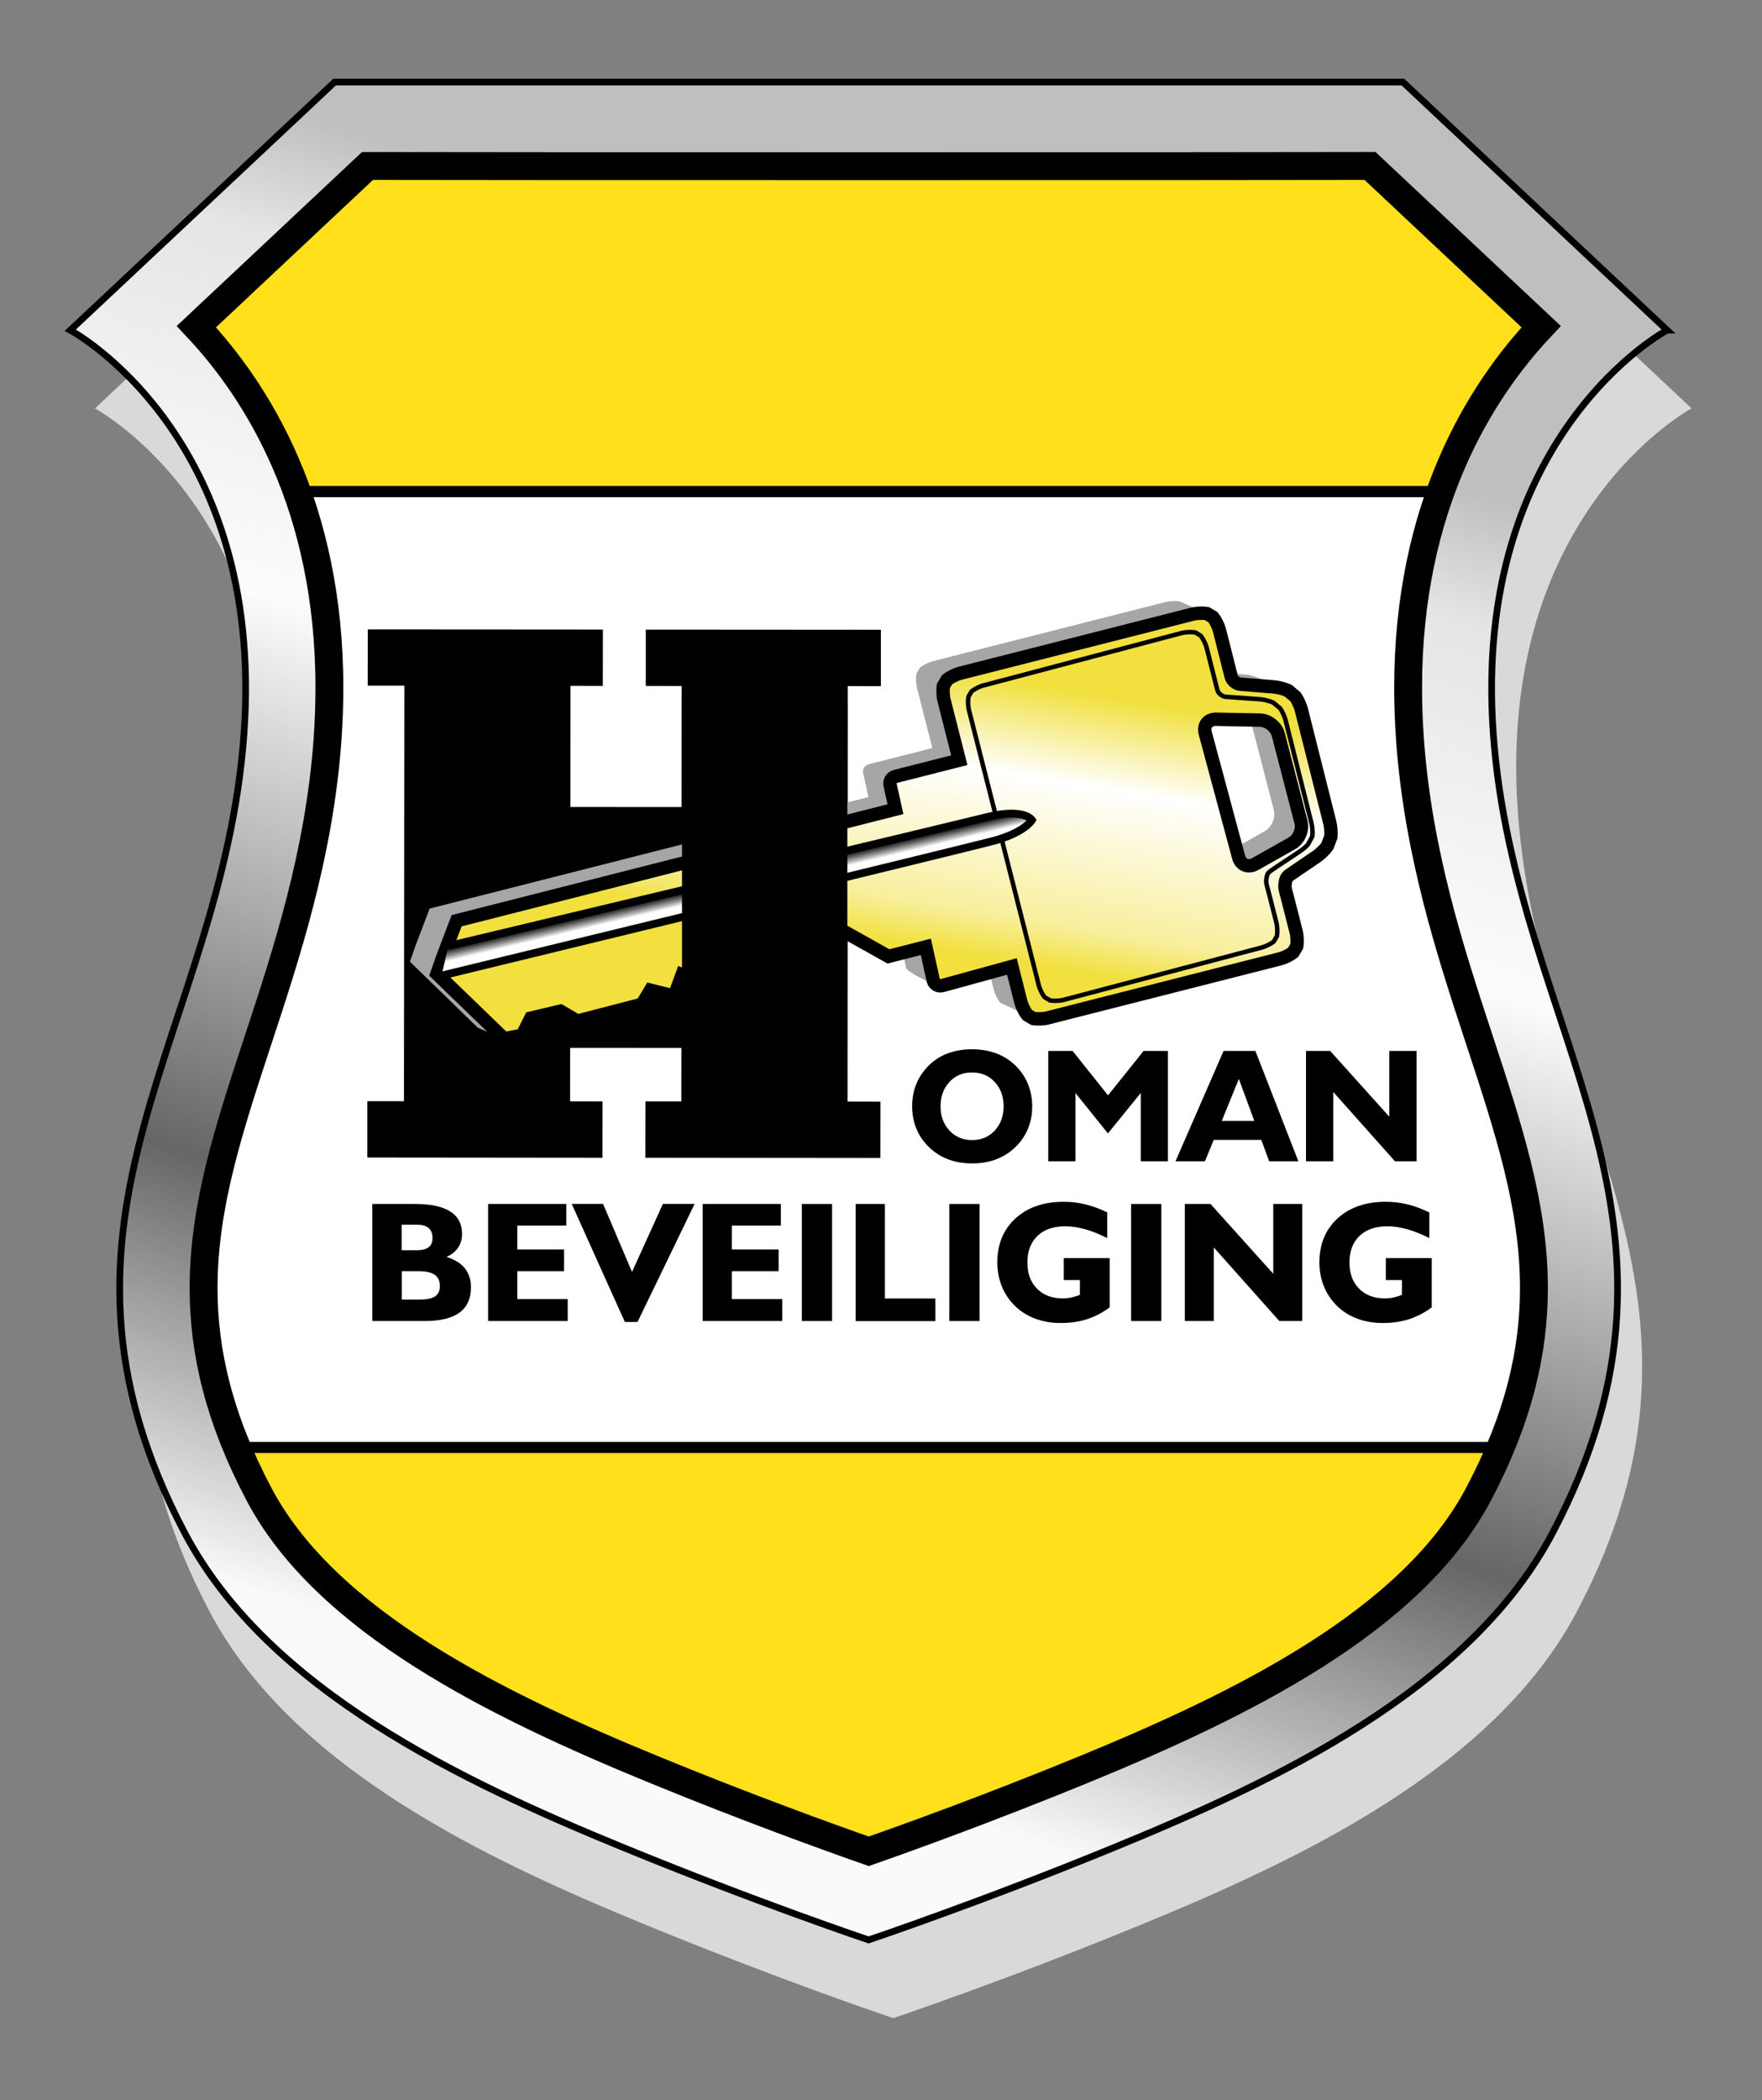
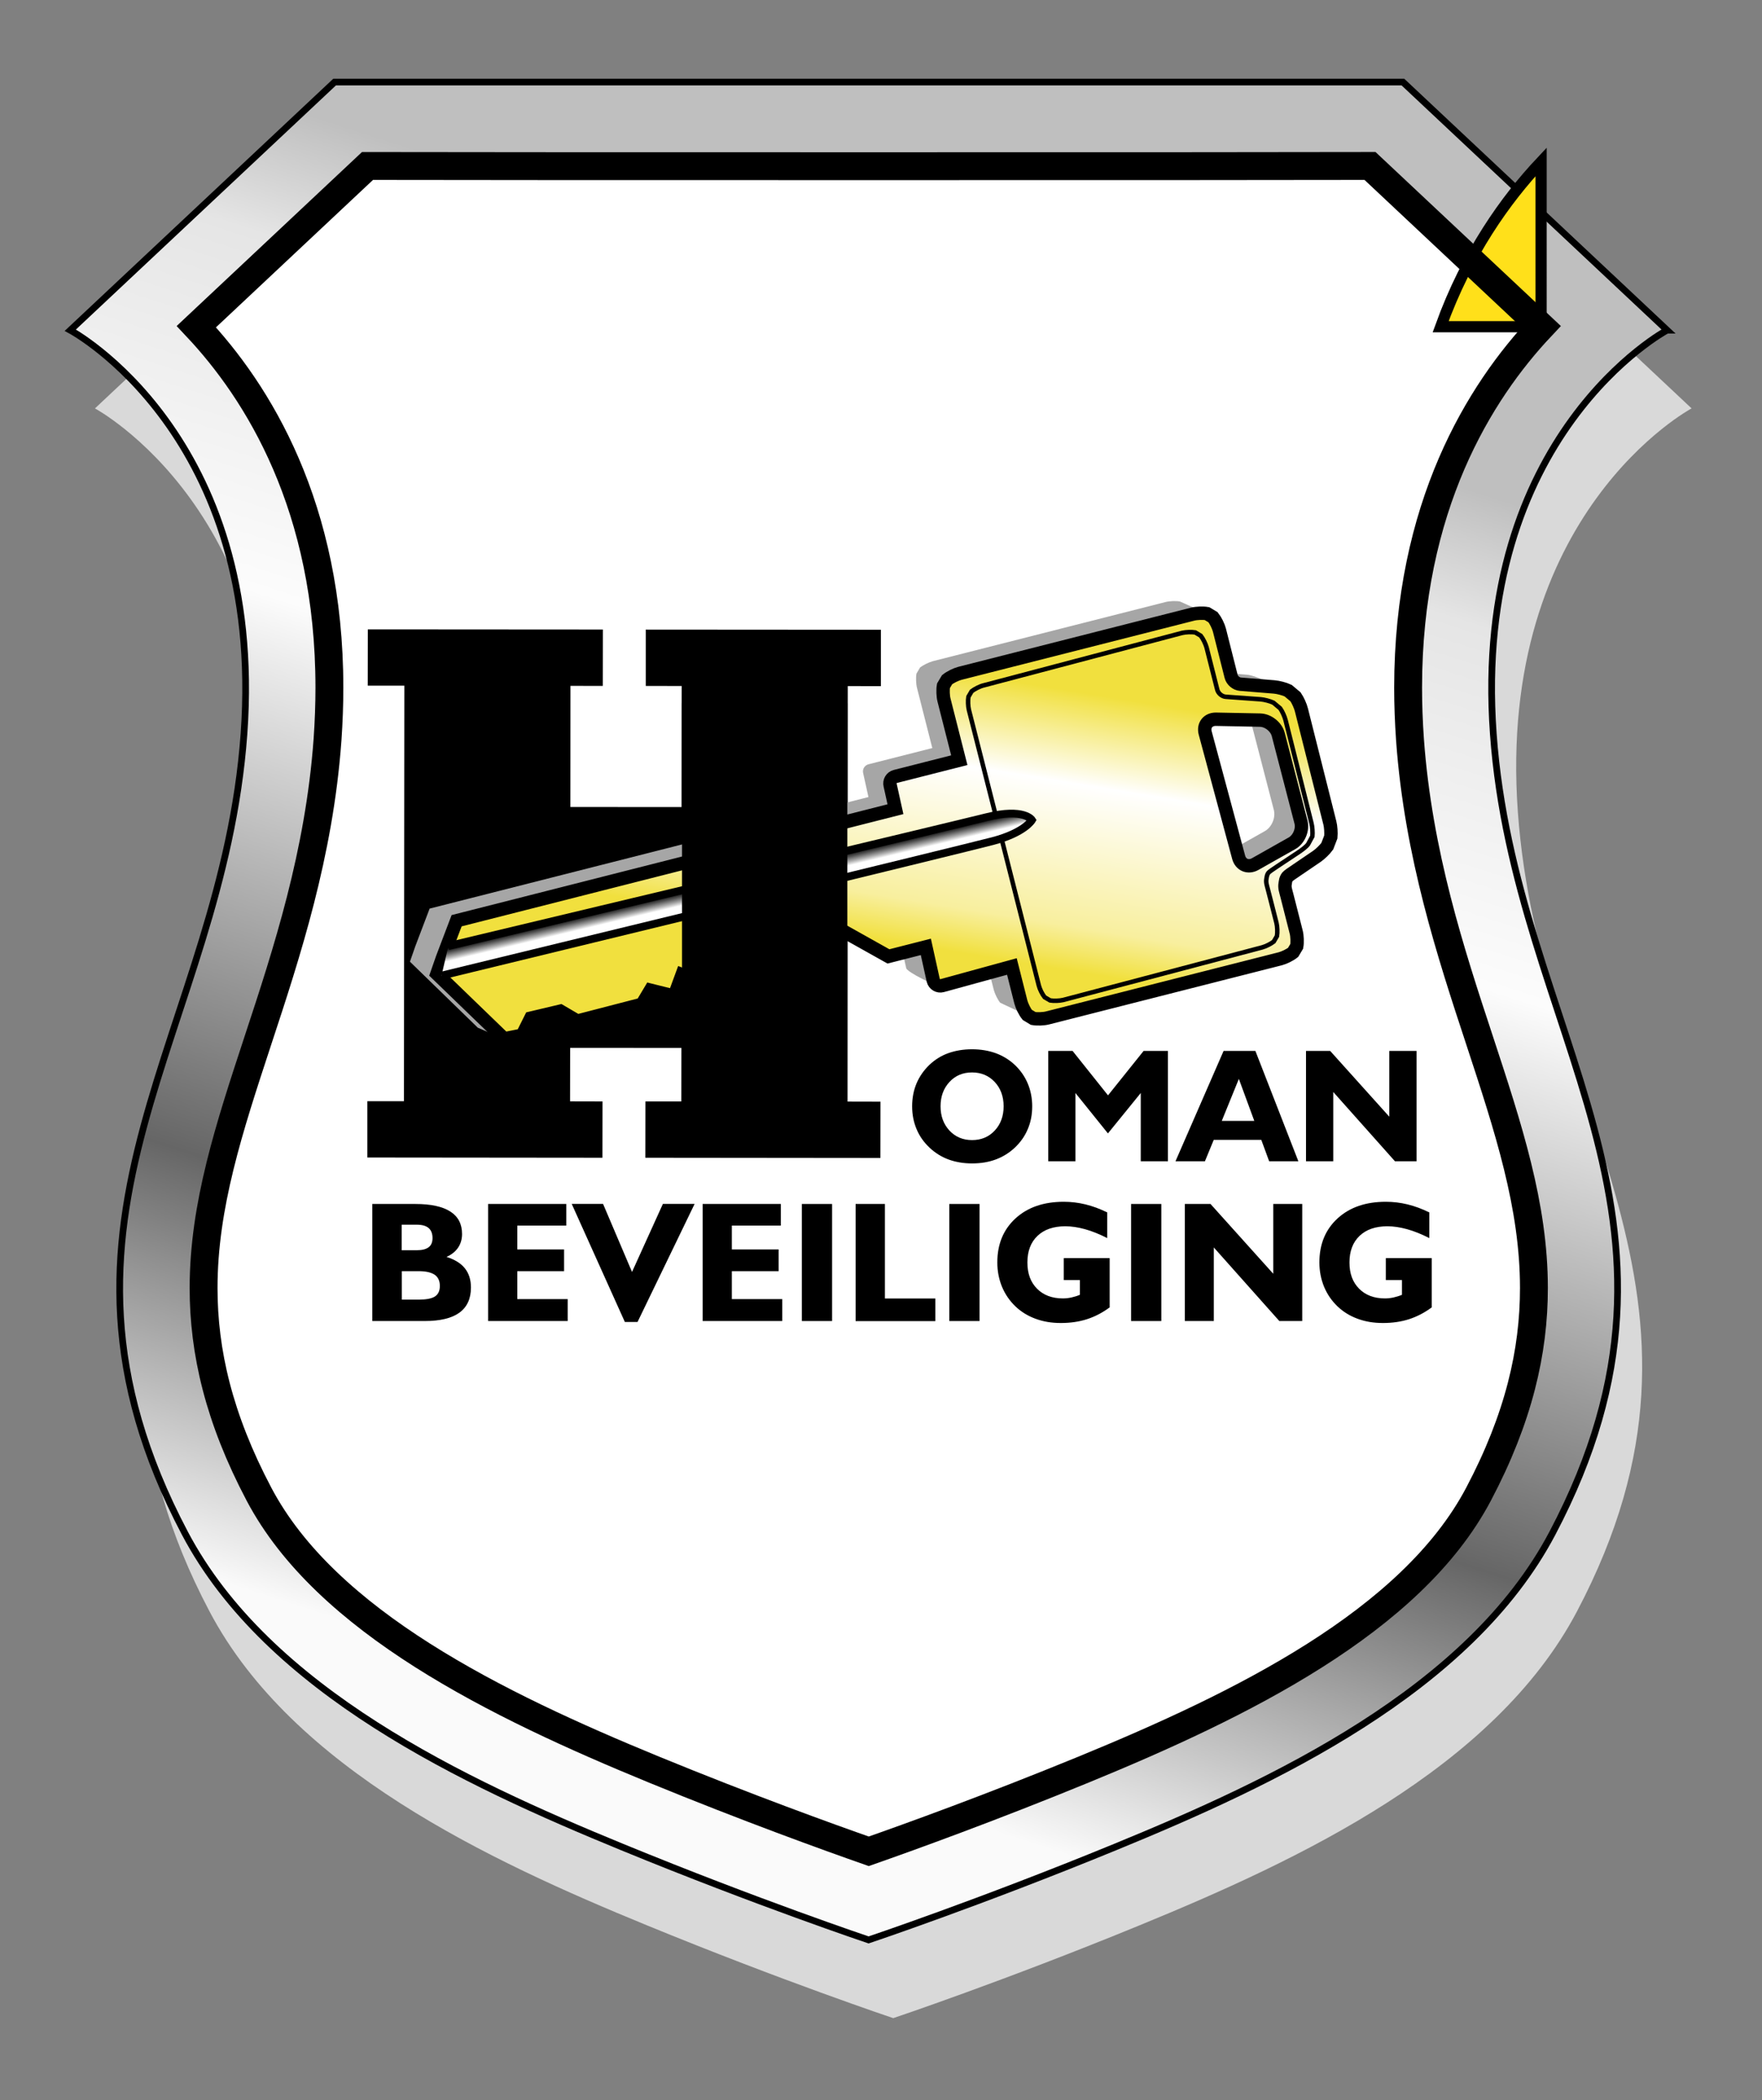
<svg xmlns="http://www.w3.org/2000/svg" id="Layer_2" viewBox="0 0 223.81 266.63">
  <rect x="0" y="0" width="223.81" height="266.63" fill="#808080" stroke="none" />
  <defs>
    <style>.cls-1{stroke-width:3.54px;}.cls-1,.cls-2,.cls-3,.cls-4,.cls-5,.cls-6,.cls-7{stroke:#000;}.cls-1,.cls-5,.cls-6{fill:none;}.cls-8{fill:#fff;}.cls-9{fill:#a6a6a6;}.cls-10{fill:#d9d9d9;}.cls-2{fill:url(#linear-gradient-3);stroke-width:.99px;}.cls-3{fill:url(#linear-gradient);stroke-width:.85px;}.cls-4{fill:#FFE01A;stroke-width:1.42px;}.cls-5{stroke-width:.57px;}.cls-6{stroke-width:1.5px;}.cls-7{fill:url(#linear-gradient-2);stroke-width:1.7px;}</style>
    <linearGradient id="linear-gradient" x1="127.96" y1="43.16" x2="72.45" y2="215.16" gradientTransform="matrix(1, 0, 0, 1, 0, 0)" gradientUnits="userSpaceOnUse">
      <stop offset="0" stop-color="#bfbfbf" />
      <stop offset=".09" stop-color="#e5e5e5" />
      <stop offset=".33" stop-color="#fcfcfc" />
      <stop offset=".72" stop-color="#666" />
      <stop offset="1" stop-color="#fafafa" />
    </linearGradient>
    <linearGradient id="linear-gradient-2" x1="117.24" y1="84.6" x2="111.57" y2="119.27" gradientTransform="matrix(1, 0, 0, 1, 0, 0)" gradientUnits="userSpaceOnUse">
      <stop offset="0" stop-color="#f1e03e" />
      <stop offset=".33" stop-color="#fff" />
      <stop offset=".84" stop-color="#f8ef9e" />
      <stop offset="1" stop-color="#f1e03e" />
    </linearGradient>
    <linearGradient id="linear-gradient-3" x1="-960.88" y1="901.62" x2="-960.88" y2="899.91" gradientTransform="translate(818.87 -986.69) rotate(-13.42)" gradientUnits="userSpaceOnUse">
      <stop offset="0" stop-color="#fff" />
      <stop offset=".26" stop-color="#b5b5b5" />
      <stop offset=".63" stop-color="#545454" />
      <stop offset=".88" stop-color="#171717" />
      <stop offset="1" stop-color="#000" />
    </linearGradient>
  </defs>
  <path class="cls-10" d="M214.87,51.85l-33.56-31.5H45.62L12.06,51.85s24.81,13.25,22.06,51.25c-2.75,38-28.75,61.25-7.5,101.49,10.55,19.99,35.49,31.61,55.56,39.84,17.2,7.06,31.28,11.78,31.28,11.78,0,0,14.08-4.72,31.28-11.78,20.07-8.23,45.01-19.85,55.56-39.84,21.25-40.25-4.75-63.5-7.5-101.49-2.75-38,22.06-51.25,22.06-51.25Z" />
  <path class="cls-3" d="M211.76,41.92l-33.56-31.5H42.5L8.93,41.92s24.81,13.25,22.06,51.25c-2.75,38-28.75,61.25-7.5,101.49,10.56,19.99,35.49,31.61,55.56,39.84,17.2,7.06,31.28,11.78,31.28,11.78,0,0,14.08-4.72,31.29-11.78,20.07-8.23,45.01-19.85,55.56-39.84,21.25-40.25-4.75-63.5-7.5-101.49-2.75-38,22.06-51.25,22.06-51.25Z" />
  <path class="cls-8" d="M46.68,21.07c-3.64,3.41-13.37,12.55-21.74,20.4,7.81,8.29,16.9,22.84,16.9,45.84,0,2.13-.08,4.34-.24,6.62-1.05,14.5-5.18,27.06-8.83,38.13-3.67,11.16-6.91,21-6.91,31.46,0,8.06,1.92,16.48,7.04,26.18,8.54,16.17,30.17,26.75,50.2,34.97,11.85,4.86,22.17,8.58,27.25,10.36,5.08-1.78,15.4-5.5,27.25-10.36,20.03-8.22,41.66-18.8,50.2-34.97,5.12-9.69,7.04-18.12,7.04-26.18,0-10.46-3.24-20.3-6.91-31.46-3.65-11.07-7.78-23.63-8.83-38.13-.16-2.28-.24-4.49-.24-6.62,0-23,9.09-37.55,16.9-45.84-8.37-7.85-18.1-16.99-21.74-20.4-7.45,.04-119.88,.04-127.33,0Z" />
-   <path class="cls-4" d="M83.1,224.67c11.85,4.86,22.17,8.58,27.25,10.36,5.08-1.78,15.4-5.5,27.25-10.36,20.03-8.22,41.66-18.8,50.2-34.97,1.07-2.03,2-4.01,2.8-5.94H30.1c.8,1.93,1.73,3.91,2.8,5.94,8.54,16.17,30.17,26.75,50.2,34.97Z" />
-   <path class="cls-4" d="M195.75,41.48c-8.37-7.85-18.1-16.99-21.74-20.4-7.45,.04-119.88,.04-127.33,0-3.64,3.41-13.37,12.55-21.74,20.4,4.49,4.77,9.39,11.61,12.76,20.93H182.99c3.37-9.32,8.27-16.16,12.76-20.93Z" />
+   <path class="cls-4" d="M195.75,41.48H182.99c3.37-9.32,8.27-16.16,12.76-20.93Z" />
  <path class="cls-1" d="M46.68,21.07c-3.64,3.41-13.37,12.55-21.74,20.4,7.81,8.29,16.9,22.84,16.9,45.84,0,2.13-.08,4.34-.24,6.62-1.05,14.5-5.18,27.06-8.83,38.13-3.67,11.16-6.91,21-6.91,31.46,0,8.06,1.92,16.48,7.04,26.18,8.54,16.17,30.17,26.75,50.2,34.97,11.85,4.86,22.17,8.58,27.25,10.36,5.08-1.78,15.4-5.5,27.25-10.36,20.03-8.22,41.66-18.8,50.2-34.97,5.12-9.69,7.04-18.12,7.04-26.18,0-10.46-3.24-20.3-6.91-31.46-3.65-11.07-7.78-23.63-8.83-38.13-.16-2.28-.24-4.49-.24-6.62,0-23,9.09-37.55,16.9-45.84-8.37-7.85-18.1-16.99-21.74-20.4-7.45,.04-119.88,.04-127.33,0Z" />
  <path class="cls-6" d="M174.01,21.07c-7.45,.04-119.88,.04-127.33,0" />
  <polygon points="111.89 87.11 111.89 79.95 82.03 79.93 82.03 87.08 86.59 87.09 86.57 102.46 72.45 102.45 72.46 87.07 76.57 87.08 76.58 79.92 46.72 79.9 46.71 87.05 51.36 87.05 51.31 139.8 46.66 139.8 46.66 146.95 76.52 146.98 76.53 139.83 72.41 139.82 72.42 133.03 86.55 133.04 86.54 139.83 81.98 139.83 81.97 146.98 111.83 147.01 111.84 139.86 107.64 139.85 107.68 87.1 111.89 87.11" />
  <path class="cls-9" d="M165.46,102.9l-3.6-14.3c-.12-.5-.22-1.12,2.7-.13l-1.18-.92c-3.67-1.64-4.47-1.84-4.98-1.89l-4.3-.35c-.51-.04-1.03-.48-1.16-.98l1.88-4.54c-.12-.5-1.18-1.49-1.5-1.89l-3.45-1.54c-.5-.09-1.32-.06-1.82,.07l-29.56,7.51c-.49,.13-1.23,.49-1.63,.81l-.45,.77c-.09,.5-.06,1.32,.07,1.82l1.94,7.63-8.11,2.06c-.49,.13-.8,.63-.67,1.13l.67,3.03-55.74,14.16-1.81,4.76-.69,1.98,8.62,8.38,3.43,1.48,1.53-.39,2.09-4.73,2.15,1.26,8.22-2.13,1.08-1.79,3.02,.75,1-2.72,2.4,.91,1.32-1.9,2.61,1.01,1.36-2.12,2.4,1.23,1.44-.98,1.61,.12,.87-2.11,2.11,.62,1.37-1.98,2.48-.62,6.25,3.5,3.45,1.54,1.78-.48,.45,1.98c.12,.5,3.85,2.36,4.34,2.23l5.64-3.99,1.14,4.51c.13,.5,.49,1.23,.81,1.63l4.27,2.01c.5,.09,2.79-.37,3.29-.49l24.58-8.64c.5-.13,1.23-.49,1.63-.81l.46-.77c.09-.5,.06-1.32-.07-1.82-.23-.92-.47-1.83-.7-2.75-.16-.64-.32-1.28-.49-1.92-.12-.49-.31-.96-.21-1.47,.03-.14,.04-.29,.07-.42,.06-.21,.15-.42,.33-.55,.08-.06,.2-.16,.29-.22,.29-.19,.57-.39,.86-.58,.83-.57,1.66-1.14,2.5-1.7,.42-.29,1.01-.86,1.31-1.28l.44-1.17c.05-.51,0-1.33-.13-1.83Zm-4.83,2.63l-4.66,2.63c-.89,.5-1.84,.11-2.1-.88l-4.24-15.75c-.26-.99,.35-1.78,1.38-1.76l5.58,.11c1.02,.02,2.07,.85,2.33,1.84l2.88,11.09c.26,.99-.26,2.21-1.15,2.71Z" />
  <path class="cls-7" d="M168.91,104.44l-3.6-14.3c-.12-.5-.46-1.25-.75-1.67l-.94-.79c-.46-.22-1.26-.43-1.77-.47l-4.31-.35c-.51-.04-1.03-.48-1.16-.98l-1.49-5.89c-.13-.5-.49-1.23-.81-1.63l-.77-.46c-.5-.09-1.32-.06-1.82,.07l-29.56,7.51c-.5,.13-1.23,.49-1.63,.81l-.46,.77c-.09,.5-.06,1.32,.07,1.82l1.94,7.63-8.11,2.06c-.5,.12-.8,.63-.67,1.13l.67,3.03-55.74,14.16-1.81,4.76-.69,1.98,8.54,8.25,2.3-.46,1.08-2.16,3.76-.89,2.15,1.26,8.22-2.13,1.07-1.79,3.02,.75,1-2.72,2.4,.91,1.32-1.9,2.61,1.01,1.36-2.12,2.4,1.23,1.44-.98,1.61,.12,.87-2.11,2.11,.62,1.36-1.98,2.48-.62,6.25,3.5,4.75-1.21,.94,4.25c.13,.5,.64,.8,1.13,.67l8.86-2.43,1.14,4.51c.13,.5,.49,1.23,.81,1.63l.76,.46c.5,.09,1.32,.06,1.82-.07l29.56-7.51c.5-.13,1.23-.49,1.63-.81l.46-.77c.09-.5,.06-1.32-.07-1.82-.23-.92-.46-1.84-.7-2.75-.16-.64-.33-1.28-.49-1.92-.12-.49-.31-.96-.21-1.46,.03-.14,.03-.28,.07-.42,.06-.21,.15-.42,.33-.56,.08-.06,.21-.16,.29-.22,.29-.19,.57-.39,.85-.58,.83-.57,1.67-1.14,2.5-1.7,.42-.29,1.01-.86,1.31-1.28l.45-1.17c.05-.51,0-1.33-.13-1.83Zm-4.82,2.63l-4.66,2.63c-.89,.5-1.84,.11-2.1-.88l-4.24-15.75c-.27-.99,.35-1.78,1.38-1.76l5.58,.11c1.02,.02,2.07,.85,2.32,1.84l2.88,11.09c.26,.99-.26,2.21-1.15,2.72Z" />
  <path class="cls-2" d="M56.95,120.11c13.48-3.22,64.23-15.33,68.37-16.37,4.78-1.2,5.76,.37,5.76,.37,0,0-.94,1.61-4.99,2.67-3.58,.94-57.26,13.99-70.01,17.08" />
  <rect x="86.63" y="89.29" width="21" height="51.83" />
  <path class="cls-5" d="M127.25,106.6l4.7,18.51c.11,.45,.44,1.12,.74,1.49l.7,.41c.46,.08,1.21,.05,1.66-.06l25.25-6.67c.45-.12,1.12-.45,1.49-.74l.41-.7c.08-.46,.05-1.21-.06-1.66-.21-.84-.42-1.67-.64-2.51-.15-.58-.3-1.17-.45-1.75-.11-.45-.28-.88-.19-1.34,.03-.13,.03-.26,.07-.38,.05-.19,.14-.39,.3-.51,.08-.06,.19-.15,.27-.2,.26-.18,.52-.35,.78-.53,.76-.52,1.88-1.23,2.64-1.75,.43-.29,1.01-.71,1.24-1.04l.54-1c.05-.46,0-1.22-.12-1.67l-3.28-13.05c-.11-.45-.42-1.14-.69-1.52l-.86-.72c-.42-.2-1.15-.39-1.61-.43l-4.46-.32c-.47-.04-.94-.44-1.06-.89l-1.36-5.37c-.12-.45-.45-1.12-.74-1.49l-.7-.42c-.46-.08-1.2-.05-1.66,.06l-25.25,6.67c-.45,.11-1.12,.45-1.49,.74l-.41,.7c-.08,.46-.05,1.21,.06,1.66l3.44,13.54" />
  <g>
    <path d="M115.86,140.45c0-1.04,.18-2,.55-2.89,.37-.88,.92-1.67,1.64-2.37,.71-.67,1.51-1.17,2.41-1.49s1.9-.49,3-.49,2.12,.17,3.03,.5c.9,.33,1.71,.83,2.42,1.49,.72,.69,1.27,1.48,1.64,2.37,.37,.88,.56,1.85,.56,2.89s-.18,1.99-.56,2.88c-.37,.89-.92,1.67-1.64,2.35-.71,.67-1.52,1.17-2.43,1.51-.91,.34-1.91,.5-3.01,.5s-2.09-.17-2.99-.5c-.9-.33-1.71-.84-2.42-1.51-.72-.68-1.27-1.46-1.64-2.35-.37-.88-.56-1.84-.56-2.88Zm3.61,0c0,1.25,.38,2.27,1.13,3.08,.75,.8,1.71,1.21,2.87,1.21s2.13-.4,2.88-1.21c.75-.8,1.13-1.83,1.13-3.08s-.38-2.29-1.13-3.09-1.71-1.21-2.88-1.21-2.12,.4-2.87,1.21-1.13,1.84-1.13,3.09Z" />
    <path d="M133.15,147.43v-14.01h3.09l4.5,5.64,4.52-5.64h3.09v14.01h-3.45v-8.67l-4.17,5.13-4.13-5.13v8.67h-3.46Z" />
    <path d="M149.31,147.43l6.11-14.01h4.04l5.46,14.01h-3.71l-1-2.72h-6.04l-1.12,2.72h-3.73Zm5.87-5.13h4.14l-1.96-5.33-2.17,5.33Z" />
    <path d="M169.35,138.63v8.8h-3.46v-14.01h3.07l7.51,8.35v-8.35h3.46v14.01h-2.74l-7.84-8.8Z" />
  </g>
  <g>
    <path d="M47.29,167.71v-14.86h5.48c1.96,0,3.43,.32,4.43,.96,1,.64,1.49,1.59,1.49,2.85,0,.66-.17,1.24-.5,1.73s-.83,.89-1.47,1.18c1.04,.33,1.82,.81,2.33,1.45,.51,.64,.77,1.45,.77,2.43,0,1.42-.49,2.49-1.47,3.2s-2.45,1.06-4.41,1.06h-6.64Zm5.66-8.99c.67,0,1.17-.13,1.5-.38,.33-.25,.49-.64,.49-1.16,0-.57-.17-1-.5-1.28-.33-.28-.83-.42-1.5-.42h-1.92v3.24h1.92Zm-1.92,6.27h2.16c.96,0,1.65-.13,2.06-.4,.41-.27,.62-.71,.62-1.34s-.22-1.11-.65-1.41c-.44-.3-1.12-.46-2.04-.46h-2.14v3.61Z" />
    <path d="M62,167.71v-14.86h9.93v2.74h-6.22v3.03h5.94v2.76h-5.94v3.55h6.4v2.78h-10.12Z" />
    <path d="M79.37,167.83l-6.75-14.99h3.98l3.68,8.64,3.92-8.64h4.03l-7.25,14.99h-1.62Z" />
    <path d="M89.25,167.71v-14.86h9.93v2.74h-6.22v3.03h5.94v2.76h-5.94v3.55h6.4v2.78h-10.12Z" />
    <path d="M101.85,167.71v-14.86h3.84v14.86h-3.84Z" />
    <path d="M108.68,167.71v-14.86h3.72v12h6.41v2.87h-10.13Z" />
    <path d="M120.58,167.71v-14.86h3.84v14.86h-3.84Z" />
    <path d="M140.97,165.96c-.91,.68-1.87,1.18-2.88,1.51-1.02,.33-2.13,.49-3.34,.49s-2.24-.18-3.22-.54c-.98-.36-1.82-.88-2.54-1.56-.75-.72-1.32-1.55-1.72-2.51-.39-.96-.59-1.98-.59-3.08,0-2.32,.77-4.18,2.31-5.59,1.54-1.41,3.58-2.11,6.13-2.11,.93,0,1.84,.11,2.75,.33,.91,.22,1.83,.56,2.77,1.02v3.26c-.98-.5-1.92-.88-2.82-1.13s-1.73-.37-2.51-.37c-1.5,0-2.68,.41-3.53,1.22s-1.28,1.94-1.28,3.37,.41,2.51,1.22,3.33,1.91,1.24,3.28,1.24c.37,0,.73-.04,1.09-.12,.36-.08,.72-.19,1.08-.34v-1.87h-2.05v-2.79h5.83v6.23Z" />
    <path d="M143.67,167.71v-14.86h3.84v14.86h-3.84Z" />
    <path d="M154.18,158.37v9.34h-3.68v-14.86h3.26l7.97,8.86v-8.86h3.68v14.86h-2.91l-8.32-9.34Z" />
    <path d="M181.88,165.96c-.91,.68-1.87,1.18-2.88,1.51-1.02,.33-2.13,.49-3.34,.49s-2.24-.18-3.22-.54c-.98-.36-1.82-.88-2.54-1.56-.75-.72-1.32-1.55-1.72-2.51-.39-.96-.59-1.98-.59-3.08,0-2.32,.77-4.18,2.31-5.59,1.54-1.41,3.58-2.11,6.13-2.11,.93,0,1.84,.11,2.75,.33,.91,.22,1.83,.56,2.77,1.02v3.26c-.98-.5-1.92-.88-2.82-1.13s-1.73-.37-2.51-.37c-1.5,0-2.68,.41-3.53,1.22s-1.28,1.94-1.28,3.37,.41,2.51,1.22,3.33,1.91,1.24,3.28,1.24c.37,0,.73-.04,1.09-.12,.36-.08,.72-.19,1.08-.34v-1.87h-2.05v-2.79h5.83v6.23Z" />
  </g>
</svg>